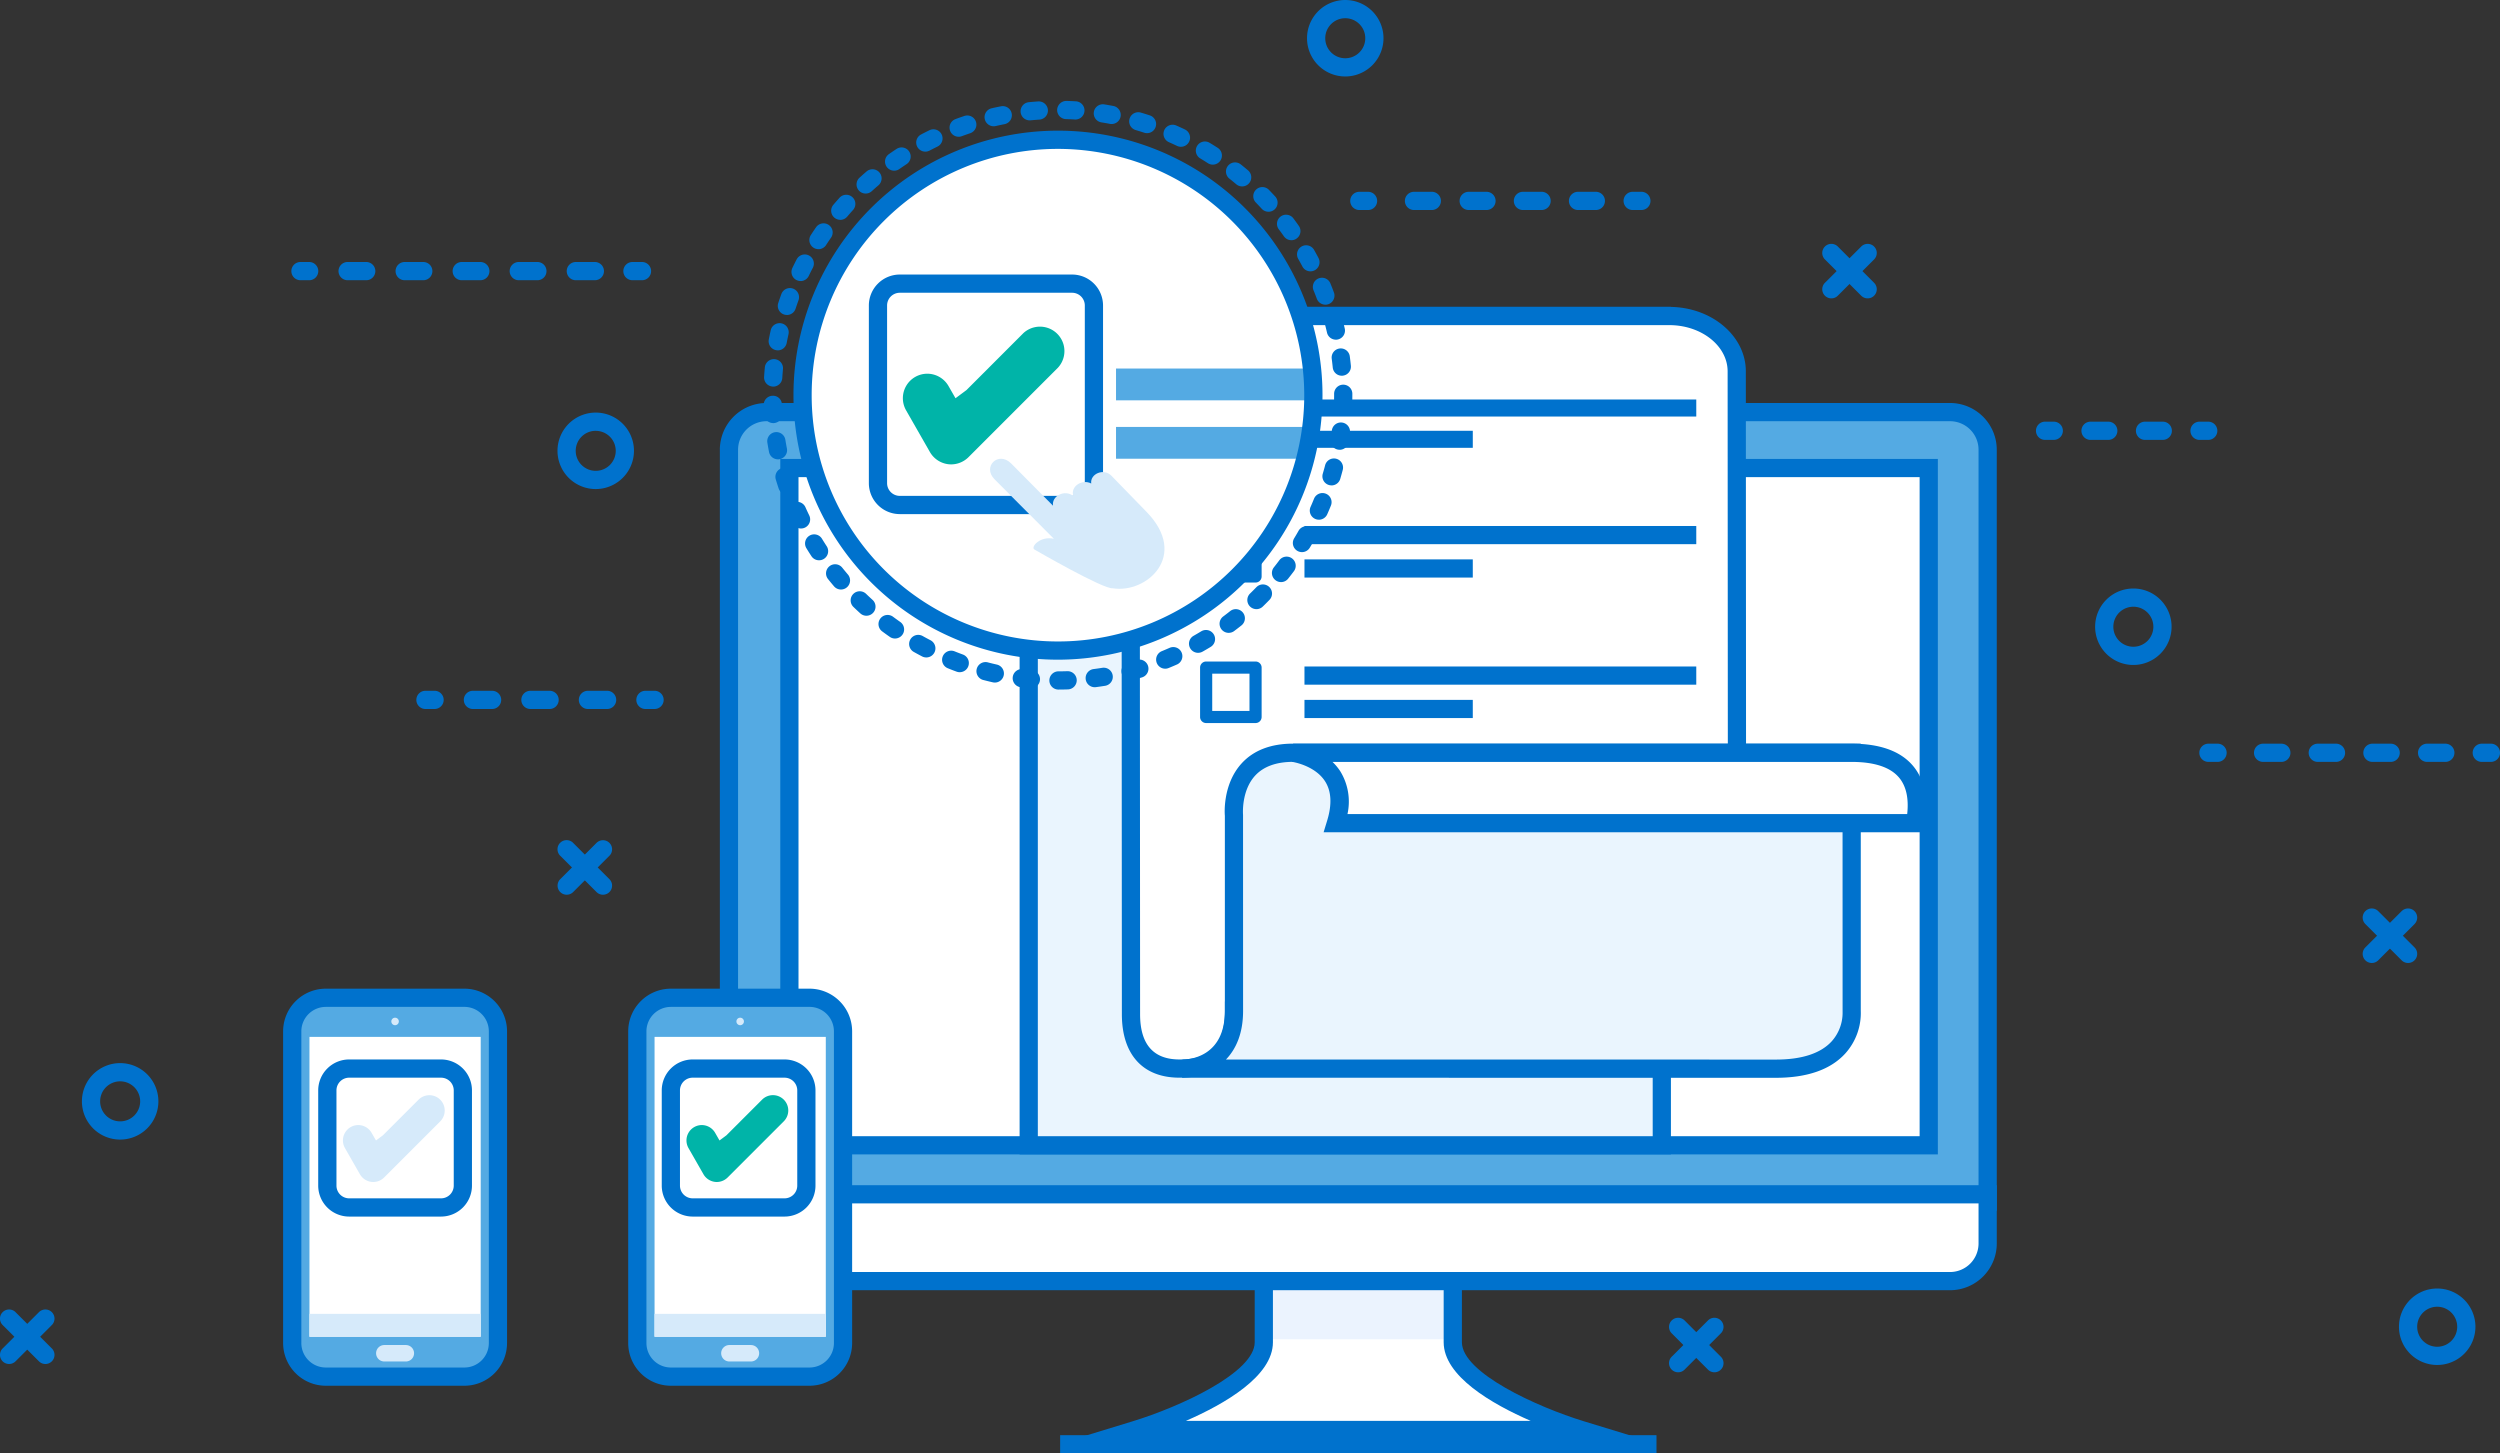
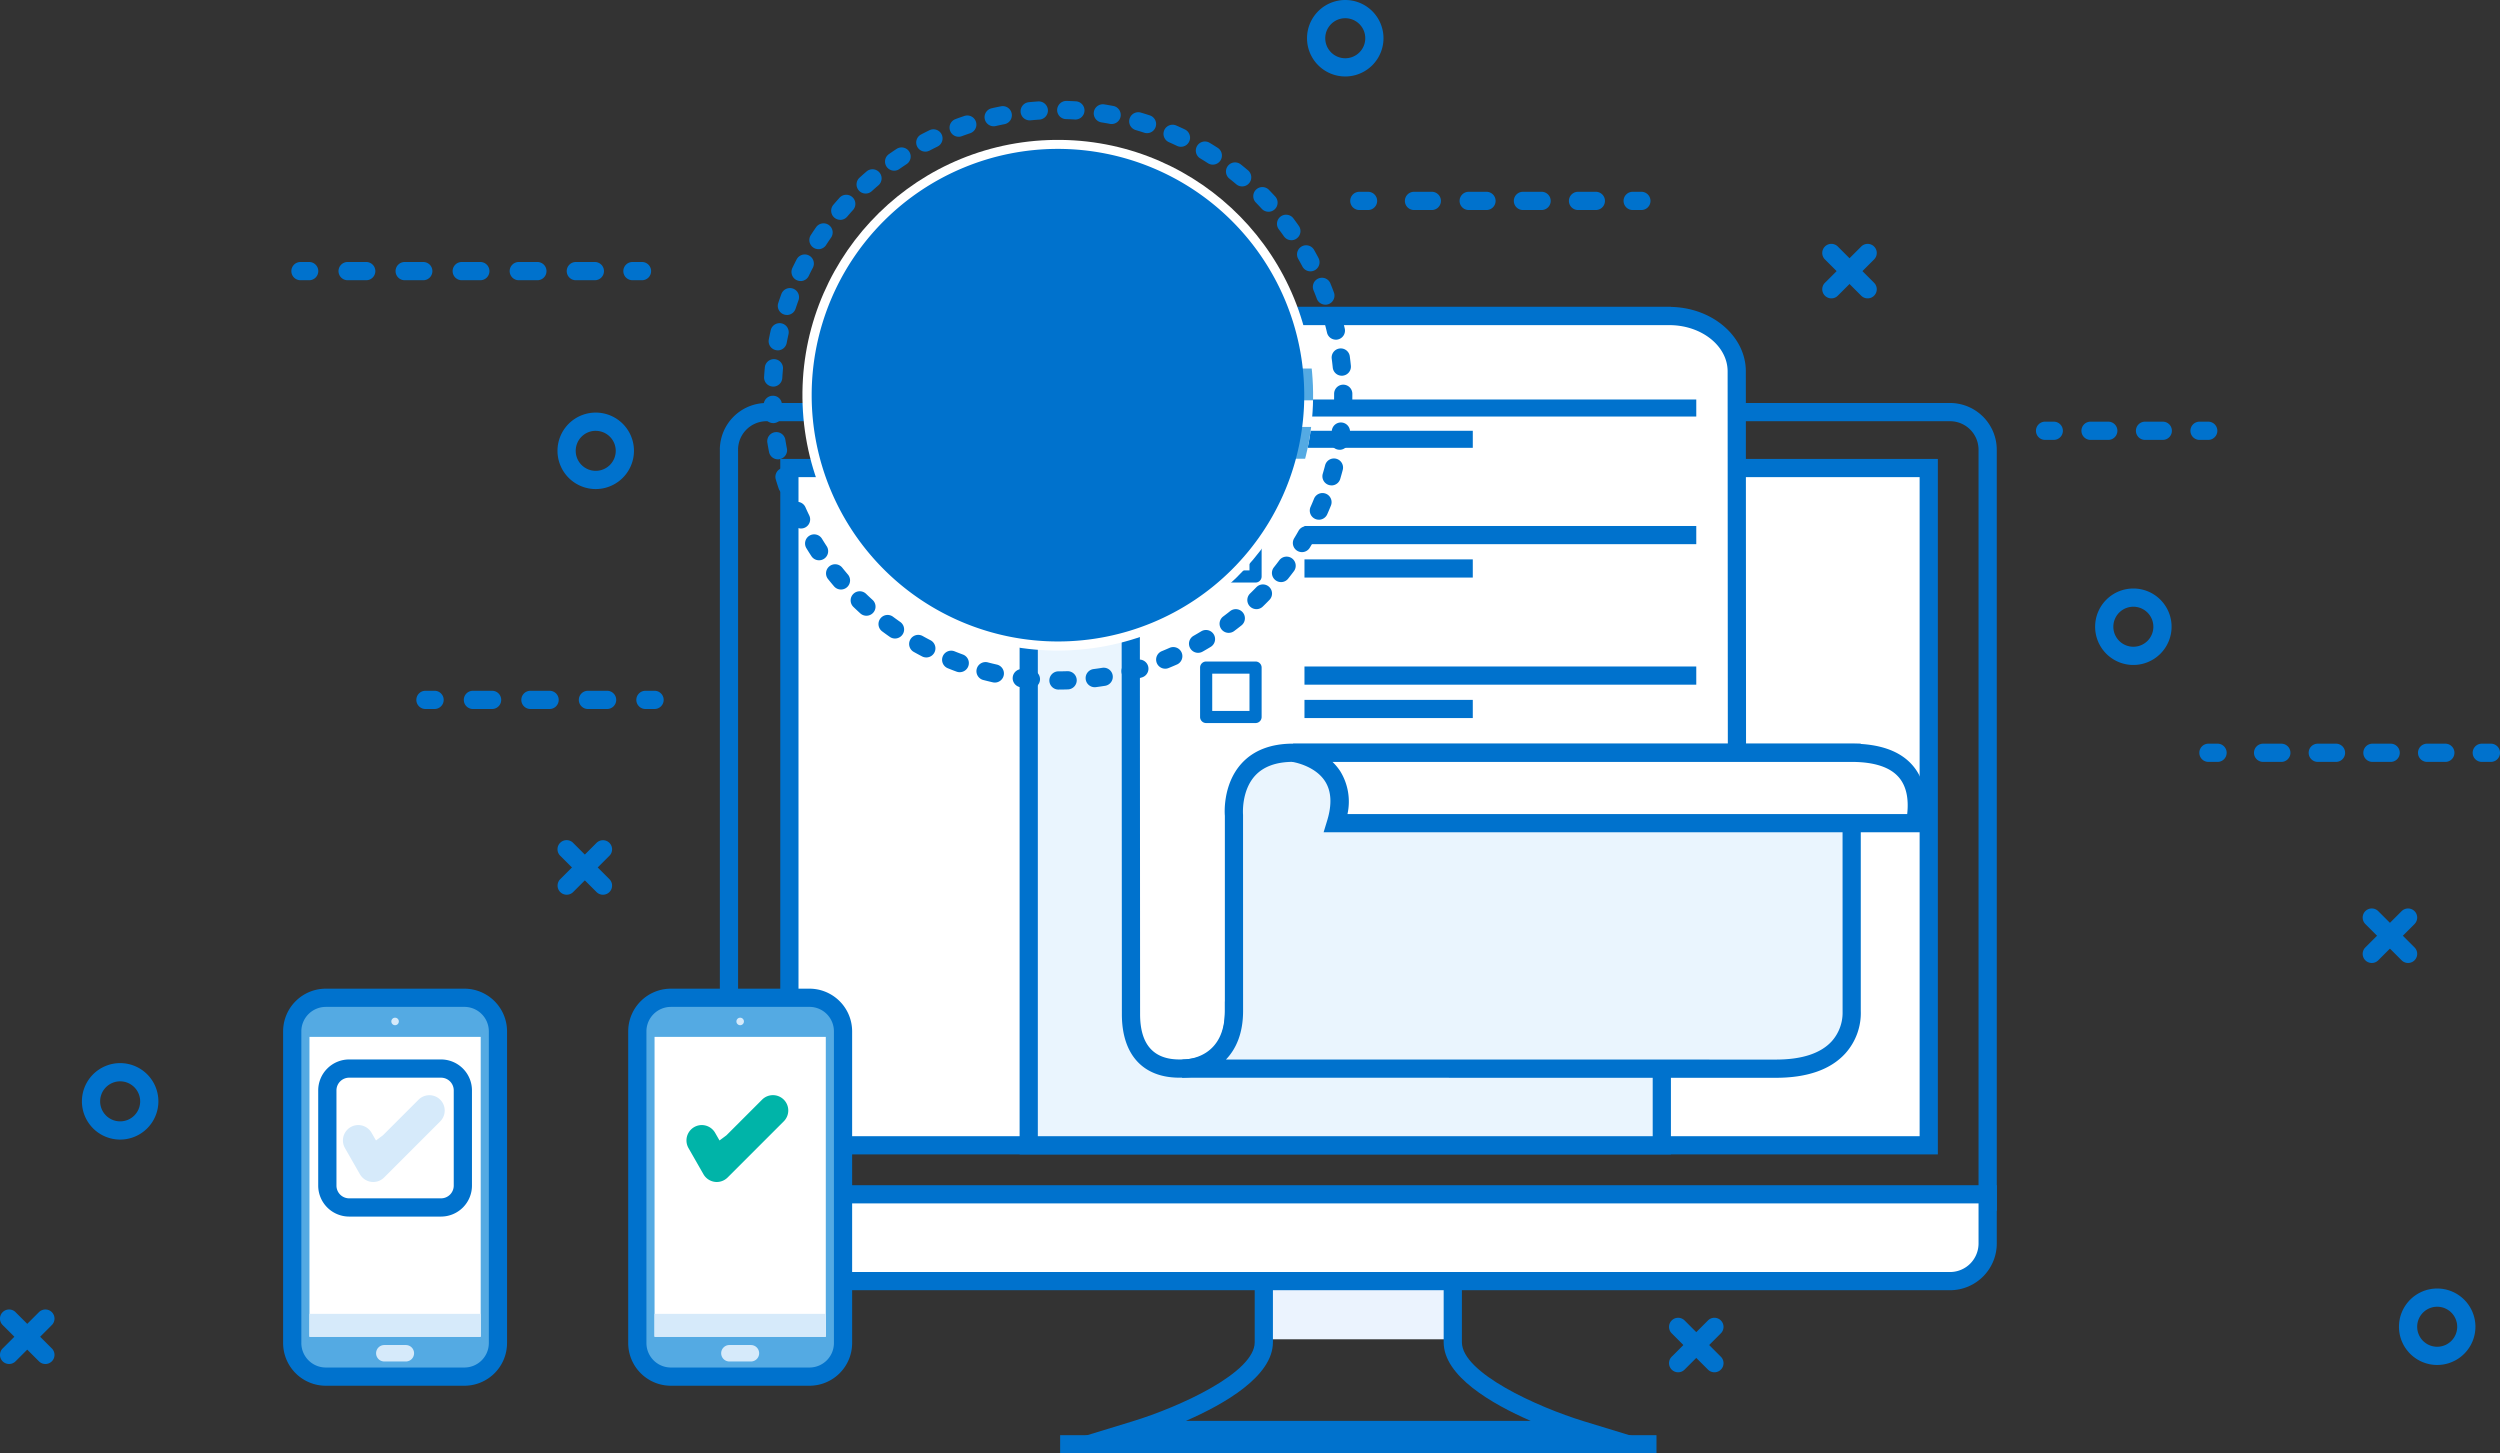
<svg xmlns="http://www.w3.org/2000/svg" width="511.038" height="297.101" viewBox="0 0 511.038 297.101">
  <rect x="0" y="0" width="511.038" height="297.101" fill="#333333" stroke="none" />
  <defs>
    <clipPath id="clip-path">
      <circle id="Ellipse_116" data-name="Ellipse 116" cx="52.209" cy="52.209" r="52.209" transform="matrix(0.999, -0.038, 0.038, 0.999, 0, 4.016)" fill="none" />
    </clipPath>
  </defs>
  <g id="Group_2505" data-name="Group 2505" transform="translate(-176.37 -599.087)">
    <g id="Group_2301" data-name="Group 2301" transform="translate(323.518 681.465)">
      <g id="Group_2259" data-name="Group 2259" transform="translate(84.928 167.723)">
        <g id="Group_2258" data-name="Group 2258">
          <g id="Group_2257" data-name="Group 2257">
            <g id="Group_2256" data-name="Group 2256">
-               <path id="Path_3179" data-name="Path 3179" d="M365.874,757.65V733.37H327.242v24.28c0,9.912-26.267,17.934-26.267,17.934H392.14S365.874,767.562,365.874,757.65Z" transform="translate(-300.975 -733.37)" fill="#fff" />
-             </g>
+               </g>
          </g>
        </g>
      </g>
      <g id="Group_2263" data-name="Group 2263" transform="translate(111.195 167.723)">
        <g id="Group_2262" data-name="Group 2262">
          <g id="Group_2261" data-name="Group 2261">
            <g id="Group_2260" data-name="Group 2260">
              <path id="Path_3180" data-name="Path 3180" d="M353.71,757.04V733.37H315.078v23.67Z" transform="translate(-315.078 -733.37)" fill="#ebf3fe" />
            </g>
          </g>
        </g>
      </g>
      <g id="Group_2267" data-name="Group 2267" transform="translate(72.47 165.861)">
        <g id="Group_2266" data-name="Group 2266">
          <g id="Group_2265" data-name="Group 2265">
            <g id="Group_2264" data-name="Group 2264">
              <path id="Path_3181" data-name="Path 3181" d="M397.91,778.308H294.286l11.914-3.643c9.646-2.95,24.948-9.944,24.948-16.153V732.37h42.357v26.142c0,6.209,15.3,13.2,24.948,16.153l11.914,3.643Zm-80.834-3.725h70.5c-7.979-3.475-17.8-9.16-17.8-16.071V736.095H334.873v22.417C334.873,765.424,325.052,771.108,317.075,774.583Z" transform="translate(-294.286 -732.37)" fill="#0072cd" />
            </g>
          </g>
        </g>
      </g>
      <g id="Group_2271" data-name="Group 2271" transform="translate(1.862 1.862)">
        <g id="Group_2270" data-name="Group 2270">
          <g id="Group_2269" data-name="Group 2269">
            <g id="Group_2268" data-name="Group 2268">
-               <path id="Path_3182" data-name="Path 3182" d="M506.071,644.317H263.977a7.693,7.693,0,0,0-7.6,7.78V805.724h257.3V652.1A7.693,7.693,0,0,0,506.071,644.317Z" transform="translate(-256.376 -644.317)" fill="#54aae3" />
-             </g>
+               </g>
          </g>
        </g>
      </g>
      <g id="Group_2275" data-name="Group 2275">
        <g id="Group_2274" data-name="Group 2274">
          <g id="Group_2273" data-name="Group 2273">
            <g id="Group_2272" data-name="Group 2272">
              <path id="Path_3183" data-name="Path 3183" d="M516.4,808.449H255.376V652.959a9.565,9.565,0,0,1,9.463-9.642H506.934a9.565,9.565,0,0,1,9.463,9.642Zm-257.3-3.725H512.672V652.959a5.836,5.836,0,0,0-5.738-5.917H264.839a5.836,5.836,0,0,0-5.738,5.917Z" transform="translate(-255.376 -643.317)" fill="#0072cd" />
            </g>
          </g>
        </g>
      </g>
      <g id="Group_2279" data-name="Group 2279" transform="translate(14.215 13.298)">
        <g id="Group_2278" data-name="Group 2278">
          <g id="Group_2277" data-name="Group 2277">
            <g id="Group_2276" data-name="Group 2276">
              <rect id="Rectangle_319" data-name="Rectangle 319" width="232.901" height="138.443" fill="#fff" />
            </g>
          </g>
        </g>
      </g>
      <g id="Group_2283" data-name="Group 2283" transform="translate(1.862 161.752)">
        <g id="Group_2282" data-name="Group 2282">
          <g id="Group_2281" data-name="Group 2281">
            <g id="Group_2280" data-name="Group 2280">
              <path id="Path_3184" data-name="Path 3184" d="M256.376,730.164v9.97a7.69,7.69,0,0,0,7.6,7.778H506.071a7.69,7.69,0,0,0,7.6-7.778v-9.97Z" transform="translate(-256.376 -730.164)" fill="#fff" />
            </g>
          </g>
        </g>
      </g>
      <g id="Group_2287" data-name="Group 2287" transform="translate(0 159.89)">
        <g id="Group_2286" data-name="Group 2286">
          <g id="Group_2285" data-name="Group 2285">
            <g id="Group_2284" data-name="Group 2284">
              <path id="Path_3185" data-name="Path 3185" d="M506.934,750.637H264.839a9.563,9.563,0,0,1-9.463-9.64V729.164H516.4V741A9.563,9.563,0,0,1,506.934,750.637ZM259.1,732.889V741a5.834,5.834,0,0,0,5.738,5.915H506.934A5.834,5.834,0,0,0,512.672,741v-8.108Z" transform="translate(-255.376 -729.164)" fill="#0072cd" />
            </g>
          </g>
        </g>
      </g>
      <g id="Group_2291" data-name="Group 2291" transform="translate(14.215 13.298)">
        <g id="Group_2290" data-name="Group 2290">
          <g id="Group_2289" data-name="Group 2289">
            <g id="Group_2288" data-name="Group 2288">
              <rect id="Rectangle_320" data-name="Rectangle 320" width="232.95" height="12.637" fill="#fff" />
            </g>
          </g>
        </g>
      </g>
      <g id="Group_2295" data-name="Group 2295" transform="translate(14.215 142.754)">
        <g id="Group_2294" data-name="Group 2294">
          <g id="Group_2293" data-name="Group 2293">
            <g id="Group_2292" data-name="Group 2292">
              <rect id="Rectangle_321" data-name="Rectangle 321" width="232.95" height="8.987" fill="#fff" />
            </g>
          </g>
        </g>
      </g>
      <g id="Group_2296" data-name="Group 2296" transform="translate(69.561 210.997)">
        <rect id="Rectangle_322" data-name="Rectangle 322" width="121.9" height="3.725" fill="#0072cd" />
      </g>
      <g id="Group_2300" data-name="Group 2300" transform="translate(12.352 11.436)">
        <g id="Group_2299" data-name="Group 2299">
          <g id="Group_2298" data-name="Group 2298">
            <g id="Group_2297" data-name="Group 2297">
              <path id="Path_3186" data-name="Path 3186" d="M498.634,791.625H262.008V649.457H498.634Zm-232.9-3.725H494.909V653.182H265.733Z" transform="translate(-262.008 -649.457)" fill="#0072cd" />
            </g>
          </g>
        </g>
      </g>
    </g>
    <g id="Group_2302" data-name="Group 2302" transform="translate(666.755 862.479)">
      <path id="Path_3187" data-name="Path 3187" d="M447.48,756.136a7.815,7.815,0,1,1,7.815-7.815A7.823,7.823,0,0,1,447.48,756.136Zm0-11.905a4.09,4.09,0,1,0,4.09,4.09A4.094,4.094,0,0,0,447.48,744.231Z" transform="translate(-439.665 -740.506)" fill="#0072cd" />
    </g>
    <g id="Group_2303" data-name="Group 2303" transform="translate(604.643 719.386)">
      <path id="Path_3188" data-name="Path 3188" d="M414.133,679.307a7.815,7.815,0,1,1,7.815-7.815A7.825,7.825,0,0,1,414.133,679.307Zm0-11.905a4.09,4.09,0,1,0,4.09,4.09A4.1,4.1,0,0,0,414.133,667.4Z" transform="translate(-406.316 -663.677)" fill="#0072cd" />
    </g>
    <g id="Group_2304" data-name="Group 2304" transform="translate(193.115 816.403)">
      <path id="Path_3189" data-name="Path 3189" d="M193.178,731.4a7.816,7.816,0,1,1,7.815-7.815A7.826,7.826,0,0,1,193.178,731.4Zm0-11.907a4.091,4.091,0,1,0,4.09,4.092A4.1,4.1,0,0,0,193.178,719.492Z" transform="translate(-185.361 -715.767)" fill="#0072cd" />
    </g>
    <g id="Group_2305" data-name="Group 2305" transform="translate(290.332 683.43)">
      <path id="Path_3190" data-name="Path 3190" d="M245.373,660a7.816,7.816,0,1,1,7.815-7.817A7.825,7.825,0,0,1,245.373,660Zm0-11.907a4.091,4.091,0,1,0,4.09,4.09A4.094,4.094,0,0,0,245.373,648.1Z" transform="translate(-237.558 -644.372)" fill="#0072cd" />
    </g>
    <g id="Group_2306" data-name="Group 2306" transform="translate(443.548 599.087)">
      <path id="Path_3191" data-name="Path 3191" d="M327.637,614.719a7.816,7.816,0,1,1,7.815-7.817A7.825,7.825,0,0,1,327.637,614.719Zm0-11.907a4.091,4.091,0,1,0,4.09,4.09A4.094,4.094,0,0,0,327.637,602.812Z" transform="translate(-319.822 -599.087)" fill="#0072cd" />
    </g>
    <g id="Group_2310" data-name="Group 2310" transform="translate(235.886 652.645)">
      <g id="Group_2307" data-name="Group 2307" transform="translate(67.949)">
        <path id="Path_3192" data-name="Path 3192" d="M248.533,631.568H246.67a1.863,1.863,0,1,1,0-3.725h1.863a1.863,1.863,0,1,1,0,3.725Z" transform="translate(-244.808 -627.843)" fill="#0072cd" />
      </g>
      <g id="Group_2308" data-name="Group 2308" transform="translate(9.637)">
        <path id="Path_3193" data-name="Path 3193" d="M265.9,631.568h-3.887a1.863,1.863,0,0,1,0-3.725H265.9a1.863,1.863,0,1,1,0,3.725Zm-11.661,0h-3.889a1.863,1.863,0,0,1,0-3.725h3.889a1.863,1.863,0,0,1,0,3.725Zm-11.663,0h-3.887a1.863,1.863,0,0,1,0-3.725h3.887a1.863,1.863,0,0,1,0,3.725Zm-11.663,0h-3.887a1.863,1.863,0,0,1,0-3.725h3.887a1.863,1.863,0,0,1,0,3.725Zm-11.661,0h-3.889a1.863,1.863,0,0,1,0-3.725h3.889a1.863,1.863,0,0,1,0,3.725Z" transform="translate(-213.499 -627.843)" fill="#0072cd" />
      </g>
      <g id="Group_2309" data-name="Group 2309">
        <path id="Path_3194" data-name="Path 3194" d="M212.05,631.568h-1.862a1.863,1.863,0,0,1,0-3.725h1.862a1.863,1.863,0,0,1,0,3.725Z" transform="translate(-208.325 -627.843)" fill="#0072cd" />
      </g>
    </g>
    <g id="Group_2314" data-name="Group 2314" transform="translate(625.946 751.106)">
      <g id="Group_2311" data-name="Group 2311" transform="translate(55.875)">
        <path id="Path_3195" data-name="Path 3195" d="M451.479,684.433h-1.862a1.862,1.862,0,1,1,0-3.725h1.862a1.862,1.862,0,1,1,0,3.725Z" transform="translate(-447.754 -680.708)" fill="#0072cd" />
      </g>
      <g id="Group_2312" data-name="Group 2312" transform="translate(11.175)">
        <path id="Path_3196" data-name="Path 3196" d="M462.866,684.433h-3.725a1.862,1.862,0,1,1,0-3.725h3.725a1.862,1.862,0,1,1,0,3.725Zm-11.175,0h-3.725a1.862,1.862,0,1,1,0-3.725h3.725a1.862,1.862,0,1,1,0,3.725Zm-11.175,0h-3.725a1.862,1.862,0,1,1,0-3.725h3.725a1.862,1.862,0,0,1,0,3.725Zm-11.175,0h-3.725a1.862,1.862,0,1,1,0-3.725h3.725a1.862,1.862,0,1,1,0,3.725Z" transform="translate(-423.754 -680.708)" fill="#0072cd" />
      </g>
      <g id="Group_2313" data-name="Group 2313">
        <path id="Path_3197" data-name="Path 3197" d="M421.479,684.433h-1.862a1.862,1.862,0,1,1,0-3.725h1.862a1.862,1.862,0,1,1,0,3.725Z" transform="translate(-417.754 -680.708)" fill="#0072cd" />
      </g>
    </g>
    <g id="Group_2318" data-name="Group 2318" transform="translate(452.339 638.293)">
      <g id="Group_2315" data-name="Group 2315" transform="translate(55.875)">
        <path id="Path_3198" data-name="Path 3198" d="M358.267,623.862H356.4a1.863,1.863,0,0,1,0-3.725h1.863a1.863,1.863,0,0,1,0,3.725Z" transform="translate(-354.542 -620.137)" fill="#0072cd" />
      </g>
      <g id="Group_2316" data-name="Group 2316" transform="translate(11.175)">
        <path id="Path_3199" data-name="Path 3199" d="M369.654,623.862h-3.725a1.863,1.863,0,0,1,0-3.725h3.725a1.863,1.863,0,0,1,0,3.725Zm-11.175,0h-3.725a1.863,1.863,0,1,1,0-3.725h3.725a1.863,1.863,0,1,1,0,3.725Zm-11.175,0h-3.725a1.863,1.863,0,0,1,0-3.725H347.3a1.863,1.863,0,0,1,0,3.725Zm-11.175,0H332.4a1.863,1.863,0,0,1,0-3.725h3.725a1.863,1.863,0,0,1,0,3.725Z" transform="translate(-330.542 -620.137)" fill="#0072cd" />
      </g>
      <g id="Group_2317" data-name="Group 2317">
        <path id="Path_3200" data-name="Path 3200" d="M328.267,623.862H326.4a1.863,1.863,0,0,1,0-3.725h1.863a1.863,1.863,0,0,1,0,3.725Z" transform="translate(-324.542 -620.137)" fill="#0072cd" />
      </g>
    </g>
    <g id="Group_2322" data-name="Group 2322" transform="translate(592.51 685.283)">
      <g id="Group_2319" data-name="Group 2319" transform="translate(31.573)">
        <path id="Path_3201" data-name="Path 3201" d="M420.479,649.092h-1.862a1.863,1.863,0,0,1,0-3.725h1.862a1.863,1.863,0,0,1,0,3.725Z" transform="translate(-416.754 -645.367)" fill="#0072cd" />
      </g>
      <g id="Group_2320" data-name="Group 2320" transform="translate(9.292)">
        <path id="Path_3202" data-name="Path 3202" d="M421.507,649.092h-3.714a1.863,1.863,0,0,1,0-3.725h3.714a1.863,1.863,0,0,1,0,3.725Zm-11.141,0h-3.712a1.863,1.863,0,0,1,0-3.725h3.712a1.863,1.863,0,0,1,0,3.725Z" transform="translate(-404.791 -645.367)" fill="#0072cd" />
      </g>
      <g id="Group_2321" data-name="Group 2321">
        <path id="Path_3203" data-name="Path 3203" d="M403.527,649.092h-1.863a1.863,1.863,0,0,1,0-3.725h1.863a1.863,1.863,0,0,1,0,3.725Z" transform="translate(-399.802 -645.367)" fill="#0072cd" />
      </g>
    </g>
    <g id="Group_2326" data-name="Group 2326" transform="translate(261.478 740.292)">
      <g id="Group_2323" data-name="Group 2323" transform="translate(44.968)">
        <path id="Path_3204" data-name="Path 3204" d="M249.935,678.627h-1.863a1.862,1.862,0,1,1,0-3.725h1.863a1.862,1.862,0,1,1,0,3.725Z" transform="translate(-246.21 -674.902)" fill="#0072cd" />
      </g>
      <g id="Group_2324" data-name="Group 2324" transform="translate(9.702)">
        <path id="Path_3205" data-name="Path 3205" d="M256.566,678.627h-3.919a1.862,1.862,0,1,1,0-3.725h3.919a1.862,1.862,0,1,1,0,3.725Zm-11.756,0h-3.917a1.862,1.862,0,1,1,0-3.725h3.917a1.862,1.862,0,1,1,0,3.725Zm-11.754,0h-3.919a1.862,1.862,0,1,1,0-3.725h3.919a1.862,1.862,0,1,1,0,3.725Z" transform="translate(-227.275 -674.902)" fill="#0072cd" />
      </g>
      <g id="Group_2325" data-name="Group 2325">
        <path id="Path_3206" data-name="Path 3206" d="M225.791,678.627h-1.863a1.862,1.862,0,1,1,0-3.725h1.863a1.862,1.862,0,1,1,0,3.725Z" transform="translate(-222.066 -674.902)" fill="#0072cd" />
      </g>
    </g>
    <g id="Group_2329" data-name="Group 2329" transform="translate(517.543 868.459)">
      <g id="Group_2327" data-name="Group 2327">
        <path id="Path_3207" data-name="Path 3207" d="M368.83,754.861a1.852,1.852,0,0,1-1.317-.546L360.1,746.9a1.862,1.862,0,0,1,2.634-2.634l7.416,7.418a1.863,1.863,0,0,1-1.317,3.179Z" transform="translate(-359.551 -743.717)" fill="#0072cd" />
      </g>
      <g id="Group_2328" data-name="Group 2328">
        <path id="Path_3208" data-name="Path 3208" d="M361.414,754.861a1.863,1.863,0,0,1-1.317-3.179l7.416-7.418a1.862,1.862,0,0,1,2.634,2.634l-7.416,7.418A1.849,1.849,0,0,1,361.414,754.861Z" transform="translate(-359.551 -743.717)" fill="#0072cd" />
      </g>
    </g>
    <g id="Group_2332" data-name="Group 2332" transform="translate(659.338 784.792)">
      <g id="Group_2330" data-name="Group 2330">
        <path id="Path_3209" data-name="Path 3209" d="M444.962,709.937a1.849,1.849,0,0,1-1.317-.546l-7.418-7.417a1.862,1.862,0,0,1,2.634-2.633l7.418,7.416a1.862,1.862,0,0,1-1.317,3.179Z" transform="translate(-435.682 -698.795)" fill="#0072cd" />
      </g>
      <g id="Group_2331" data-name="Group 2331">
        <path id="Path_3210" data-name="Path 3210" d="M437.544,709.937a1.862,1.862,0,0,1-1.317-3.179l7.418-7.416a1.862,1.862,0,0,1,2.634,2.633l-7.418,7.417A1.85,1.85,0,0,1,437.544,709.937Z" transform="translate(-435.682 -698.795)" fill="#0072cd" />
      </g>
    </g>
    <g id="Group_2335" data-name="Group 2335" transform="translate(548.868 648.936)">
      <g id="Group_2333" data-name="Group 2333">
        <path id="Path_3211" data-name="Path 3211" d="M385.649,636.994a1.858,1.858,0,0,1-1.317-.546l-7.418-7.416a1.862,1.862,0,0,1,2.634-2.634l7.418,7.416a1.862,1.862,0,0,1-1.317,3.179Z" transform="translate(-376.37 -625.852)" fill="#0072cd" />
      </g>
      <g id="Group_2334" data-name="Group 2334">
        <path id="Path_3212" data-name="Path 3212" d="M378.231,636.994a1.862,1.862,0,0,1-1.317-3.179l7.418-7.416a1.862,1.862,0,0,1,2.634,2.634l-7.418,7.416A1.857,1.857,0,0,1,378.231,636.994Z" transform="translate(-376.37 -625.852)" fill="#0072cd" />
      </g>
    </g>
    <g id="Group_2338" data-name="Group 2338" transform="translate(176.37 866.766)">
      <g id="Group_2336" data-name="Group 2336">
        <path id="Path_3213" data-name="Path 3213" d="M185.65,753.95a1.858,1.858,0,0,1-1.317-.546l-7.418-7.416a1.862,1.862,0,0,1,2.634-2.634l7.418,7.417a1.862,1.862,0,0,1-1.317,3.179Z" transform="translate(-176.371 -742.808)" fill="#0072cd" />
      </g>
      <g id="Group_2337" data-name="Group 2337">
        <path id="Path_3214" data-name="Path 3214" d="M178.232,753.95a1.862,1.862,0,0,1-1.317-3.179l7.418-7.417a1.862,1.862,0,1,1,2.634,2.634l-7.418,7.416A1.857,1.857,0,0,1,178.232,753.95Z" transform="translate(-176.371 -742.808)" fill="#0072cd" />
      </g>
    </g>
    <g id="Group_2341" data-name="Group 2341" transform="translate(290.348 770.84)">
      <g id="Group_2339" data-name="Group 2339">
        <path id="Path_3215" data-name="Path 3215" d="M246.846,702.446a1.858,1.858,0,0,1-1.317-.546l-7.418-7.417a1.863,1.863,0,1,1,2.635-2.634l7.416,7.417a1.862,1.862,0,0,1-1.317,3.179Z" transform="translate(-237.566 -691.304)" fill="#0072cd" />
      </g>
      <g id="Group_2340" data-name="Group 2340">
        <path id="Path_3216" data-name="Path 3216" d="M239.428,702.446a1.862,1.862,0,0,1-1.317-3.179l7.418-7.417a1.862,1.862,0,0,1,2.634,2.634l-7.416,7.417A1.865,1.865,0,0,1,239.428,702.446Z" transform="translate(-237.566 -691.304)" fill="#0072cd" />
      </g>
    </g>
    <g id="Group_2377" data-name="Group 2377" transform="translate(384.794 661.821)">
      <g id="Group_2342" data-name="Group 2342" transform="translate(1.863 1.861)">
        <path id="Rectangle_323" data-name="Rectangle 323" d="M6.142,0h123.27a0,0,0,0,1,0,0V169.523a0,0,0,0,1,0,0H0a0,0,0,0,1,0,0V6.142A6.142,6.142,0,0,1,6.142,0Z" fill="#eaf5fe" />
      </g>
      <g id="Group_2343" data-name="Group 2343">
        <path id="Path_3217" data-name="Path 3217" d="M421.415,806.017H288.276V646.07a13.318,13.318,0,0,1,13.3-13.3H421.415ZM292,802.292H417.69v-165.8H301.58A9.587,9.587,0,0,0,292,646.07Z" transform="translate(-288.276 -632.77)" fill="#0072cd" />
      </g>
      <g id="Group_2345" data-name="Group 2345" transform="translate(11.786 1.862)">
        <g id="Group_2344" data-name="Group 2344">
          <path id="Path_3218" data-name="Path 3218" d="M294.6,633.77c4.6,0,10.9,2.613,10.9,11.318l.074,131.412c0,6.042,2.593,11.1,9.9,11.1,4.615,0,11.162-1.319,11.162-11.78l102.836,4.1-.075-134.833c0-6.258-6.189-11.32-13.8-11.318Z" transform="translate(-294.604 -633.77)" fill="#fff" />
        </g>
      </g>
      <g id="Group_2347" data-name="Group 2347" transform="translate(11.786)">
        <g id="Group_2346" data-name="Group 2346">
          <path id="Path_3219" data-name="Path 3219" d="M315.484,790.33c-7.476,0-11.763-4.725-11.763-12.967l-.074-131.41c0-9-7.532-9.458-9.042-9.458V632.77H415.612c8.636,0,15.658,5.911,15.658,13.181l.074,136.772-102.914-4.1C327.958,784.349,325.149,790.33,315.484,790.33ZM303.939,636.495a13.137,13.137,0,0,1,3.433,9.456l.074,131.41c0,6.135,2.7,9.244,8.039,9.244,4.33,0,9.3-1.127,9.3-9.918v-1.939l102.834,4.1-.073-132.893c0-5.217-5.353-9.458-11.927-9.458Z" transform="translate(-294.604 -632.77)" fill="#0072cd" />
        </g>
      </g>
      <g id="Group_2352" data-name="Group 2352" transform="translate(36.892 14.274)">
        <g id="Group_2348" data-name="Group 2348">
          <path id="Path_3220" data-name="Path 3220" d="M313.018,655.561a2.7,2.7,0,0,1-1.969-1.326l-2.613-4.569a2.676,2.676,0,1,1,4.647-2.656l.764,1.333,1.2-.892,6.232-6.234A2.675,2.675,0,0,1,325.061,645l-9.795,9.793a2.7,2.7,0,0,1-1.894.786A2.854,2.854,0,0,1,313.018,655.561Z" transform="translate(-308.084 -640.434)" fill="#0072cd" />
        </g>
        <g id="Group_2351" data-name="Group 2351" transform="translate(21.339 4.655)">
          <g id="Group_2349" data-name="Group 2349">
            <rect id="Rectangle_324" data-name="Rectangle 324" width="80.09" height="3.483" fill="#0072cd" />
          </g>
          <g id="Group_2350" data-name="Group 2350" transform="translate(0 6.395)">
            <rect id="Rectangle_325" data-name="Rectangle 325" width="34.406" height="3.483" fill="#0072cd" />
          </g>
        </g>
      </g>
      <g id="Group_2357" data-name="Group 2357" transform="translate(33.309 91.139)">
        <g id="Group_2354" data-name="Group 2354" transform="translate(0.263)">
          <g id="Group_2353" data-name="Group 2353">
            <path id="Path_3221" data-name="Path 3221" d="M442.813,681.7v52.768s1.1,11.814-15.5,11.814L306.3,746.271c1.415-.037,10.247-.8,10.247-11.775V694.568s-1.242-12.864,12.1-12.864Z" transform="translate(-306.301 -681.704)" fill="#eaf5fe" />
          </g>
        </g>
        <g id="Group_2356" data-name="Group 2356" transform="translate(0 64.567)">
          <g id="Group_2355" data-name="Group 2355">
            <path id="Path_3222" data-name="Path 3222" d="M306.16,716.371h.263C306.257,716.377,306.16,716.371,306.16,716.371Z" transform="translate(-306.16 -716.371)" fill="#fff" />
          </g>
        </g>
      </g>
      <g id="Group_2362" data-name="Group 2362" transform="translate(33.204 89.277)">
        <g id="Group_2359" data-name="Group 2359" transform="translate(0.317)">
          <g id="Group_2358" data-name="Group 2358">
            <path id="Path_3223" data-name="Path 3223" d="M427.34,749.011,306.324,749l-.05-3.725c1.408-.037,8.435-.695,8.435-9.912V695.431c-.017-.084-.564-6.29,3.4-10.659,2.451-2.7,6-4.068,10.555-4.068H444.7v54.631a12.362,12.362,0,0,1-3.174,8.713C438.522,747.34,433.751,749.011,427.34,749.011Zm-112.405-3.738,112.405.013c5.319,0,9.165-1.261,11.432-3.747a8.776,8.776,0,0,0,2.211-6.031l-.009-51.079H328.667c-3.447,0-6.064.952-7.78,2.827-2.863,3.131-2.466,7.953-2.462,8l.009,40.1C318.434,739.985,316.963,743.159,314.935,745.273Z" transform="translate(-306.274 -680.704)" fill="#0072cd" />
          </g>
        </g>
        <g id="Group_2361" data-name="Group 2361" transform="translate(0 64.567)">
          <g id="Group_2360" data-name="Group 2360">
            <path id="Path_3224" data-name="Path 3224" d="M306.329,719.1l-.225-.006.1-3.721h.263l.061,3.723Z" transform="translate(-306.104 -715.371)" fill="#0072cd" />
          </g>
        </g>
      </g>
      <g id="Group_2364" data-name="Group 2364" transform="translate(55.907 91.147)">
        <g id="Group_2363" data-name="Group 2363">
          <path id="Path_3225" data-name="Path 3225" d="M327.043,696.1c3.883-12.743-8.75-14.388-8.75-14.388H432.462c13.067,0,14.127,8.078,12.965,14.388Z" transform="translate(-318.293 -681.708)" fill="#fff" />
        </g>
      </g>
      <g id="Group_2366" data-name="Group 2366" transform="translate(55.659 89.284)">
        <g id="Group_2365" data-name="Group 2365">
          <path id="Path_3226" data-name="Path 3226" d="M447.091,698.821H324.643l.732-2.406c1.006-3.3.861-5.992-.432-8.01-2.12-3.312-6.737-3.982-6.783-3.988l.248-3.708H432.577c5.822,0,10.054,1.537,12.579,4.571,2.408,2.892,3.153,6.936,2.216,12.017ZM329.521,695.1H443.936c.352-3.2-.2-5.7-1.643-7.435-1.784-2.142-5.053-3.228-9.717-3.228H326.461a10.738,10.738,0,0,1,1.6,1.933A11.842,11.842,0,0,1,329.521,695.1Z" transform="translate(-318.16 -680.708)" fill="#0072cd" />
        </g>
      </g>
      <g id="Group_2371" data-name="Group 2371" transform="translate(36.892 43.769)">
        <g id="Group_2368" data-name="Group 2368">
          <g id="Group_2367" data-name="Group 2367">
            <path id="Path_3227" data-name="Path 3227" d="M319.423,668.847h-10.1a1.238,1.238,0,0,1-1.24-1.241v-10.1a1.238,1.238,0,0,1,1.24-1.24h10.1a1.239,1.239,0,0,1,1.24,1.24v10.1A1.239,1.239,0,0,1,319.423,668.847Zm-8.858-2.481h7.616v-7.616h-7.616Z" transform="translate(-308.084 -656.27)" fill="#0072cd" />
          </g>
        </g>
        <g id="Group_2369" data-name="Group 2369" transform="translate(21.338 1.018)">
          <rect id="Rectangle_326" data-name="Rectangle 326" width="80.09" height="3.716" fill="#0072cd" />
        </g>
        <g id="Group_2370" data-name="Group 2370" transform="translate(21.338 7.844)">
          <rect id="Rectangle_327" data-name="Rectangle 327" width="34.406" height="3.716" fill="#0072cd" />
        </g>
      </g>
      <g id="Group_2376" data-name="Group 2376" transform="translate(36.892 72.488)">
        <g id="Group_2373" data-name="Group 2373">
          <g id="Group_2372" data-name="Group 2372">
            <path id="Path_3228" data-name="Path 3228" d="M319.423,684.271h-10.1a1.24,1.24,0,0,1-1.24-1.24v-10.1a1.239,1.239,0,0,1,1.24-1.24h10.1a1.24,1.24,0,0,1,1.24,1.24v10.1A1.241,1.241,0,0,1,319.423,684.271Zm-8.858-2.483h7.616v-7.618h-7.616Z" transform="translate(-308.084 -671.69)" fill="#0072cd" />
          </g>
        </g>
        <g id="Group_2374" data-name="Group 2374" transform="translate(21.338 1.019)">
          <rect id="Rectangle_328" data-name="Rectangle 328" width="80.09" height="3.718" fill="#0072cd" />
        </g>
        <g id="Group_2375" data-name="Group 2375" transform="translate(21.338 7.845)">
          <rect id="Rectangle_329" data-name="Rectangle 329" width="34.406" height="3.716" fill="#0072cd" />
        </g>
      </g>
    </g>
    <g id="Group_2399" data-name="Group 2399" transform="translate(332.486 619.712)">
      <g id="Group_2380" data-name="Group 2380" transform="translate(5.967 5.976)">
        <g id="Group_2379" data-name="Group 2379" transform="translate(0 0)">
          <g id="Group_2378" data-name="Group 2378" transform="translate(0)">
            <circle id="Ellipse_115" data-name="Ellipse 115" cx="52.209" cy="52.209" r="52.209" transform="matrix(0.999, -0.038, 0.038, 0.999, 0, 4.016)" fill="#fff" />
          </g>
        </g>
      </g>
      <g id="Group_2386" data-name="Group 2386" transform="translate(5.967 5.976)">
        <g id="Group_2385" data-name="Group 2385" transform="translate(0 0)" clip-path="url(#clip-path)">
          <g id="Group_2381" data-name="Group 2381" transform="translate(22.471 40.031)">
            <path id="Path_3229" data-name="Path 3229" d="M284.677,663.115A5.042,5.042,0,0,1,281,660.64l-4.878-8.534a5.006,5.006,0,0,1,4.332-7.483,5.014,5.014,0,0,1,4.345,2.526l1.427,2.488,2.242-1.667L300.1,636.329a5,5,0,0,1,7.063,7.068L288.873,661.69a5.046,5.046,0,0,1-3.535,1.469A4.964,4.964,0,0,1,284.677,663.115Z" transform="translate(-275.46 -634.863)" fill="#00b4a8" />
          </g>
          <g id="Group_2384" data-name="Group 2384" transform="translate(66.048 48.729)">
            <g id="Group_2382" data-name="Group 2382">
              <rect id="Rectangle_330" data-name="Rectangle 330" width="149.572" height="6.502" fill="#54aae3" />
            </g>
            <g id="Group_2383" data-name="Group 2383" transform="translate(0 11.943)">
              <rect id="Rectangle_331" data-name="Rectangle 331" width="64.255" height="6.502" fill="#54aae3" />
            </g>
          </g>
        </g>
      </g>
      <g id="Group_2389" data-name="Group 2389">
        <g id="Group_2388" data-name="Group 2388">
          <g id="Group_2387" data-name="Group 2387">
            <path id="Path_3230" data-name="Path 3230" d="M320.4,730.495a1.863,1.863,0,0,1,0-3.725c.605,0,1.209-.011,1.809-.03a1.862,1.862,0,1,1,.119,3.721C321.688,730.484,321.044,730.495,320.4,730.495Zm-5.595-.259c-.058,0-.116,0-.175-.007q-.964-.092-1.918-.212a1.863,1.863,0,0,1,.469-3.7c.6.076,1.194.143,1.8.2a1.863,1.863,0,0,1-.173,3.718Zm13.045-.222a1.863,1.863,0,0,1-.237-3.71q.9-.115,1.794-.259a1.862,1.862,0,0,1,.589,3.677c-.631.1-1.267.194-1.905.278A2.1,2.1,0,0,1,327.85,730.014Zm-20.42-.954a1.969,1.969,0,0,1-.413-.045c-.628-.145-1.253-.3-1.872-.458a1.862,1.862,0,1,1,.939-3.6c.581.151,1.168.294,1.758.427a1.863,1.863,0,0,1-.412,3.68Zm27.753-.473a1.863,1.863,0,0,1-.477-3.664c.587-.154,1.17-.319,1.747-.488a1.863,1.863,0,0,1,1.06,3.572q-.919.271-1.851.518A1.937,1.937,0,0,1,335.182,728.588Zm-34.918-1.641a1.866,1.866,0,0,1-.639-.112c-.607-.222-1.212-.454-1.81-.7a1.863,1.863,0,1,1,1.4-3.453c.559.227,1.121.441,1.687.65a1.862,1.862,0,0,1-.639,3.611Zm42-.717a1.861,1.861,0,0,1-.7-3.585q.838-.344,1.661-.708a1.862,1.862,0,0,1,1.511,3.4q-.877.388-1.768.75A1.835,1.835,0,0,1,342.269,726.23Zm-48.844-2.3a1.859,1.859,0,0,1-.86-.211q-.855-.447-1.695-.918a1.862,1.862,0,1,1,1.823-3.248q.791.444,1.6.862a1.863,1.863,0,0,1-.864,3.515Zm55.566-.946a1.862,1.862,0,0,1-.922-3.481q.788-.45,1.563-.918a1.863,1.863,0,0,1,1.931,3.187c-.546.331-1.1.656-1.654.968A1.85,1.85,0,0,1,348.991,722.982Zm-61.958-2.924a1.843,1.843,0,0,1-1.062-.335q-.793-.551-1.568-1.129a1.862,1.862,0,1,1,2.229-2.984c.482.361.972.711,1.466,1.058a1.862,1.862,0,0,1-1.065,3.39Zm68.208-1.157a1.862,1.862,0,0,1-1.116-3.354q.724-.539,1.427-1.1a1.863,1.863,0,0,1,2.33,2.907q-.754.6-1.529,1.181A1.851,1.851,0,0,1,355.241,718.9Zm-74.053-3.5a1.846,1.846,0,0,1-1.248-.482q-.715-.648-1.41-1.319a1.862,1.862,0,1,1,2.591-2.676c.432.417.872.831,1.319,1.235a1.862,1.862,0,0,1-1.252,3.242Zm79.733-1.349a1.86,1.86,0,0,1-1.3-3.2q.651-.634,1.279-1.283a1.862,1.862,0,0,1,2.677,2.591q-.671.693-1.362,1.362A1.848,1.848,0,0,1,360.922,714.055Zm-84.935-4.01a1.857,1.857,0,0,1-1.416-.652q-.626-.732-1.229-1.486a1.862,1.862,0,0,1,2.907-2.328q.565.707,1.151,1.393a1.861,1.861,0,0,1-1.414,3.073Zm89.955-1.518a1.863,1.863,0,0,1-1.453-3.025q.562-.707,1.1-1.432a1.862,1.862,0,0,1,2.986,2.226c-.386.518-.779,1.026-1.181,1.531A1.858,1.858,0,0,1,365.941,708.527Zm-94.434-4.457a1.86,1.86,0,0,1-1.561-.844q-.525-.8-1.026-1.624a1.862,1.862,0,1,1,3.177-1.943c.317.514.637,1.024.967,1.529a1.861,1.861,0,0,1-1.557,2.881Zm98.712-1.669a1.864,1.864,0,0,1-1.591-2.829c.313-.514.618-1.037.914-1.564a1.864,1.864,0,0,1,3.246,1.831q-.475.838-.974,1.665A1.864,1.864,0,0,1,370.219,702.4Zm-102.393-4.828a1.865,1.865,0,0,1-1.678-1.052c-.279-.574-.548-1.157-.81-1.74a1.863,1.863,0,1,1,3.4-1.522q.369.827.764,1.639a1.864,1.864,0,0,1-1.676,2.674Zm105.853-1.8a1.839,1.839,0,0,1-.754-.16,1.862,1.862,0,0,1-.946-2.458q.366-.825.706-1.667a1.862,1.862,0,1,1,3.453,1.4q-.363.9-.754,1.782A1.867,1.867,0,0,1,373.68,695.776Zm-108.669-5.115a1.86,1.86,0,0,1-1.766-1.272q-.307-.914-.583-1.842a1.862,1.862,0,0,1,3.57-1.062c.171.577.354,1.153.544,1.721a1.864,1.864,0,0,1-1.766,2.455Zm111.251-1.9a1.81,1.81,0,0,1-.529-.076,1.861,1.861,0,0,1-1.257-2.313q.257-.866.484-1.741a1.863,1.863,0,0,1,3.606.937q-.246.936-.518,1.859A1.863,1.863,0,0,1,376.261,688.764Zm-113.156-5.323a1.865,1.865,0,0,1-1.827-1.507q-.182-.941-.339-1.9a1.862,1.862,0,1,1,3.677-.6c.1.6.2,1.19.319,1.781a1.861,1.861,0,0,1-1.47,2.185A1.836,1.836,0,0,1,263.105,683.441Zm114.812-1.959a1.781,1.781,0,0,1-.3-.024,1.861,1.861,0,0,1-1.544-2.132q.143-.888.257-1.792a1.864,1.864,0,0,1,3.7.473q-.123.958-.276,1.907A1.862,1.862,0,0,1,377.917,681.481Zm-115.773-5.448a1.862,1.862,0,0,1-1.857-1.741q-.062-.961-.1-1.924a1.863,1.863,0,0,1,1.8-1.924,1.806,1.806,0,0,1,1.924,1.8q.031.905.089,1.809a1.862,1.862,0,0,1-1.74,1.978C262.225,676.032,262.184,676.034,262.144,676.034Zm116.48-1.987h-.058a1.864,1.864,0,0,1-1.8-1.92q.028-.9.028-1.81v-.235a1.863,1.863,0,1,1,3.725,0v.212c0,.669-.009,1.308-.03,1.948A1.863,1.863,0,0,1,378.625,674.046Zm-116.493-5.479c-.037,0-.076,0-.115-.006a1.862,1.862,0,0,1-1.745-1.972q.059-.964.149-1.918a1.862,1.862,0,1,1,3.708.341c-.056.6-.1,1.2-.138,1.806A1.865,1.865,0,0,1,262.131,668.567Zm116.233-2.22a1.862,1.862,0,0,1-1.851-1.676q-.092-.9-.209-1.8a1.862,1.862,0,0,1,3.693-.484c.084.635.158,1.274.222,1.913a1.861,1.861,0,0,1-1.669,2.037C378.487,666.343,378.424,666.347,378.364,666.347Zm-115.3-5.191a1.923,1.923,0,0,1-.352-.033,1.861,1.861,0,0,1-1.479-2.177q.182-.95.391-1.887a1.862,1.862,0,0,1,3.636.81c-.132.59-.255,1.181-.369,1.775A1.862,1.862,0,0,1,263.063,661.156Zm114.087-2.177a1.862,1.862,0,0,1-1.812-1.441c-.136-.592-.281-1.175-.436-1.758a1.862,1.862,0,0,1,3.6-.954q.246.93.464,1.87a1.863,1.863,0,0,1-1.393,2.237A1.93,1.93,0,0,1,377.15,658.979Zm-112.215-5.053a1.82,1.82,0,0,1-.583-.093,1.862,1.862,0,0,1-1.186-2.351c.2-.614.414-1.227.635-1.831a1.862,1.862,0,0,1,3.5,1.285c-.207.562-.4,1.134-.592,1.71A1.866,1.866,0,0,1,264.934,653.926Zm110.07-2.1a1.86,1.86,0,0,1-1.745-1.211c-.212-.568-.43-1.13-.659-1.686a1.863,1.863,0,1,1,3.447-1.412q.363.888.7,1.8a1.867,1.867,0,0,1-1.1,2.4A1.889,1.889,0,0,1,375,651.827Zm-107.28-4.835a1.883,1.883,0,0,1-.8-.183,1.862,1.862,0,0,1-.874-2.484q.416-.874.862-1.73a1.863,1.863,0,1,1,3.306,1.717q-.419.8-.81,1.62A1.86,1.86,0,0,1,267.724,646.992Zm104.227-1.982a1.861,1.861,0,0,1-1.648-.995q-.422-.8-.868-1.583a1.863,1.863,0,0,1,3.239-1.84c.317.557.626,1.121.924,1.687a1.862,1.862,0,0,1-1.646,2.73Zm-100.571-4.533a1.864,1.864,0,0,1-1.561-2.876c.35-.54.71-1.078,1.078-1.607a1.863,1.863,0,1,1,3.056,2.133q-.517.737-1.008,1.5A1.867,1.867,0,0,1,271.381,640.477Zm96.675-1.833a1.855,1.855,0,0,1-1.525-.791c-.346-.492-.7-.98-1.064-1.46a1.863,1.863,0,0,1,2.976-2.241c.386.512.764,1.034,1.132,1.559a1.858,1.858,0,0,1-.451,2.592A1.83,1.83,0,0,1,368.055,638.644Zm-92.214-4.163a1.863,1.863,0,0,1-1.417-3.069q.623-.732,1.27-1.449a1.862,1.862,0,0,1,2.76,2.5q-.606.67-1.192,1.362A1.858,1.858,0,0,1,275.841,634.481Zm87.532-1.656A1.853,1.853,0,0,1,362,632.22q-.612-.668-1.242-1.315a1.863,1.863,0,0,1,2.667-2.6q.67.69,1.324,1.4a1.864,1.864,0,0,1-1.375,3.12ZM281.028,629.1a1.863,1.863,0,0,1-1.257-3.237q.713-.651,1.445-1.28a1.863,1.863,0,0,1,2.419,2.835q-.684.584-1.352,1.194A1.858,1.858,0,0,1,281.028,629.1Zm76.96-1.456a1.852,1.852,0,0,1-1.2-.44q-.69-.584-1.4-1.149a1.862,1.862,0,1,1,2.315-2.917q.754.6,1.49,1.22a1.863,1.863,0,0,1-1.2,3.286Zm-71.134-3.218a1.861,1.861,0,0,1-1.071-3.386q.785-.55,1.591-1.08a1.863,1.863,0,0,1,2.045,3.114c-.507.33-1,.669-1.5,1.015A1.848,1.848,0,0,1,286.854,624.428Zm65.137-1.235a1.857,1.857,0,0,1-1.01-.3q-.76-.491-1.536-.961a1.861,1.861,0,1,1,1.92-3.188c.553.33,1.1.672,1.639,1.021a1.863,1.863,0,0,1-1.013,3.427Zm-58.765-2.658a1.862,1.862,0,0,1-.87-3.509q.849-.447,1.714-.868a1.862,1.862,0,1,1,1.633,3.347q-.813.4-1.611.816A1.863,1.863,0,0,1,293.226,620.535Zm52.247-.993a1.872,1.872,0,0,1-.8-.181q-.816-.391-1.647-.756a1.863,1.863,0,0,1,1.5-3.412c.59.261,1.177.527,1.758.806a1.862,1.862,0,0,1-.8,3.542Zm-45.432-2.049a1.863,1.863,0,0,1-.65-3.61c.6-.223,1.209-.436,1.818-.642a1.863,1.863,0,1,1,1.185,3.533c-.572.19-1.142.393-1.7.6A1.849,1.849,0,0,1,300.041,617.494Zm38.5-.734a1.829,1.829,0,0,1-.583-.095q-.855-.28-1.721-.535a1.862,1.862,0,1,1,1.041-3.576q.93.271,1.846.576a1.862,1.862,0,0,1-.583,3.63Zm-31.344-1.41a1.862,1.862,0,0,1-.417-3.677c.628-.143,1.259-.281,1.892-.4a1.862,1.862,0,1,1,.706,3.656c-.589.114-1.177.24-1.76.376A1.917,1.917,0,0,1,307.193,615.35Zm24.116-.458a2.082,2.082,0,0,1-.352-.032c-.589-.114-1.183-.218-1.779-.311a1.863,1.863,0,0,1,.576-3.68q.955.151,1.9.331a1.862,1.862,0,0,1-.346,3.691Zm-16.746-.747a1.862,1.862,0,0,1-.179-3.716c.635-.063,1.276-.115,1.918-.158A1.883,1.883,0,0,1,318.284,612a1.861,1.861,0,0,1-1.732,1.985c-.605.039-1.209.089-1.807.147C314.684,614.141,314.622,614.145,314.563,614.145Zm9.335-.177c-.037,0-.074,0-.112,0-.6-.034-1.205-.062-1.812-.078a1.864,1.864,0,0,1-1.807-1.917,1.9,1.9,0,0,1,1.916-1.808q.964.031,1.92.086a1.862,1.862,0,0,1-.106,3.721Z" transform="translate(-260.191 -610.161)" fill="#0072cd" />
          </g>
        </g>
      </g>
      <g id="Group_2392" data-name="Group 2392" transform="translate(21.492 35.495)">
        <g id="Group_2391" data-name="Group 2391">
          <g id="Group_2390" data-name="Group 2390">
            <path id="Path_3231" data-name="Path 3231" d="M313.274,678.19H278.058a6.333,6.333,0,0,1-6.327-6.327V635.544a6.332,6.332,0,0,1,6.327-6.325h35.216a6.333,6.333,0,0,1,6.327,6.325v36.319A6.334,6.334,0,0,1,313.274,678.19Zm-35.216-45.246a2.6,2.6,0,0,0-2.6,2.6v36.319a2.6,2.6,0,0,0,2.6,2.6h35.216a2.6,2.6,0,0,0,2.6-2.6V635.544a2.6,2.6,0,0,0-2.6-2.6Z" transform="translate(-271.731 -629.219)" fill="#0072cd" />
          </g>
        </g>
      </g>
      <g id="Group_2395" data-name="Group 2395" transform="translate(46.265 73.15)">
        <g id="Group_2394" data-name="Group 2394">
          <g id="Group_2393" data-name="Group 2393">
            <path id="Path_3232" data-name="Path 3232" d="M305.715,654.5c-1.79-.965-4.295.527-3.665,2.554-1.7-1.4-4.477-.039-4.142,1.985l-8.556-8.634c-2.626-2.626-5.964.659-3.4,3.228l12.129,12.164c-2.822-.628-4.764,1.66-4.006,2.177,0,0,14.162,8.206,16.06,7.943,6.854,1.106,15.636-6.621,6.891-15.619l-7.189-7.394C308.269,651.289,305.443,652.535,305.715,654.5Z" transform="translate(-285.032 -649.436)" fill="#d6eafa" fill-rule="evenodd" />
          </g>
        </g>
      </g>
      <g id="Group_2398" data-name="Group 2398" transform="translate(6.075 6.085)">
        <g id="Group_2397" data-name="Group 2397">
          <g id="Group_2396" data-name="Group 2396">
-             <path id="Path_3233" data-name="Path 3233" d="M317.523,721.568A54.07,54.07,0,1,1,371.6,667.5,54.131,54.131,0,0,1,317.523,721.568Zm0-104.415A50.345,50.345,0,1,0,367.87,667.5,50.4,50.4,0,0,0,317.523,617.153Z" transform="translate(-263.453 -613.428)" fill="#0072cd" />
+             <path id="Path_3233" data-name="Path 3233" d="M317.523,721.568Zm0-104.415A50.345,50.345,0,1,0,367.87,667.5,50.4,50.4,0,0,0,317.523,617.153Z" transform="translate(-263.453 -613.428)" fill="#0072cd" />
          </g>
        </g>
      </g>
    </g>
    <g id="Group_2457" data-name="Group 2457" transform="translate(234.243 801.186)">
      <g id="Group_2421" data-name="Group 2421" transform="translate(0)">
        <g id="Group_2403" data-name="Group 2403" transform="translate(1.863 1.862)">
          <g id="Group_2402" data-name="Group 2402">
            <g id="Group_2401" data-name="Group 2401">
              <g id="Group_2400" data-name="Group 2400">
                <rect id="Rectangle_332" data-name="Rectangle 332" width="42.048" height="77.443" rx="3.684" fill="#54aae3" />
              </g>
            </g>
          </g>
        </g>
        <g id="Group_2407" data-name="Group 2407">
          <g id="Group_2406" data-name="Group 2406">
            <g id="Group_2405" data-name="Group 2405">
              <g id="Group_2404" data-name="Group 2404">
                <path id="Path_3234" data-name="Path 3234" d="M244.494,788.765H216.169a8.735,8.735,0,0,1-8.726-8.724V716.319a8.733,8.733,0,0,1,8.726-8.722h28.325a8.732,8.732,0,0,1,8.724,8.722V780.04A8.733,8.733,0,0,1,244.494,788.765Zm-28.325-77.442a5.006,5.006,0,0,0-5,5V780.04a5.006,5.006,0,0,0,5,5h28.325a5,5,0,0,0,5-5V716.319a5,5,0,0,0-5-5Z" transform="translate(-207.443 -707.597)" fill="#0072cd" />
              </g>
            </g>
          </g>
        </g>
        <g id="Group_2411" data-name="Group 2411" transform="translate(5.386 9.856)">
          <g id="Group_2410" data-name="Group 2410">
            <g id="Group_2409" data-name="Group 2409">
              <g id="Group_2408" data-name="Group 2408">
                <rect id="Rectangle_333" data-name="Rectangle 333" width="35.004" height="61.295" fill="#fff" />
              </g>
            </g>
          </g>
        </g>
        <g id="Group_2415" data-name="Group 2415" transform="translate(5.386 66.473)">
          <g id="Group_2414" data-name="Group 2414">
            <g id="Group_2413" data-name="Group 2413">
              <g id="Group_2412" data-name="Group 2412">
                <rect id="Rectangle_334" data-name="Rectangle 334" width="35.004" height="4.678" fill="#d6eafa" />
              </g>
            </g>
          </g>
        </g>
        <g id="Group_2419" data-name="Group 2419" transform="translate(22.121 5.934)">
          <g id="Group_2418" data-name="Group 2418">
            <g id="Group_2417" data-name="Group 2417">
              <g id="Group_2416" data-name="Group 2416">
                <path id="Path_3235" data-name="Path 3235" d="M220.087,710.783a.767.767,0,1,1-.767.767A.767.767,0,0,1,220.087,710.783Z" transform="translate(-219.32 -710.783)" fill="#d6eafa" fill-rule="evenodd" />
              </g>
            </g>
          </g>
        </g>
        <g id="Group_2420" data-name="Group 2420" transform="translate(19.009 72.846)">
          <path id="Path_3236" data-name="Path 3236" d="M223.726,750.073h-4.4a1.682,1.682,0,0,1-1.68-1.684h0a1.68,1.68,0,0,1,1.68-1.68h4.4a1.681,1.681,0,0,1,1.682,1.68h0A1.683,1.683,0,0,1,223.726,750.073Z" transform="translate(-217.649 -746.709)" fill="#d6eafa" fill-rule="evenodd" />
        </g>
      </g>
      <g id="Group_2443" data-name="Group 2443" transform="translate(70.542)">
        <g id="Group_2425" data-name="Group 2425" transform="translate(1.863 1.862)">
          <g id="Group_2424" data-name="Group 2424">
            <g id="Group_2423" data-name="Group 2423">
              <g id="Group_2422" data-name="Group 2422">
                <rect id="Rectangle_335" data-name="Rectangle 335" width="42.048" height="77.443" rx="3.684" fill="#54aae3" />
              </g>
            </g>
          </g>
        </g>
        <g id="Group_2429" data-name="Group 2429">
          <g id="Group_2428" data-name="Group 2428">
            <g id="Group_2427" data-name="Group 2427">
              <g id="Group_2426" data-name="Group 2426">
                <path id="Path_3237" data-name="Path 3237" d="M282.369,788.765H254.044a8.735,8.735,0,0,1-8.726-8.724V716.319a8.733,8.733,0,0,1,8.726-8.722h28.325a8.732,8.732,0,0,1,8.724,8.722V780.04A8.733,8.733,0,0,1,282.369,788.765Zm-28.325-77.442a5.006,5.006,0,0,0-5,5V780.04a5.006,5.006,0,0,0,5,5h28.325a5,5,0,0,0,5-5V716.319a5,5,0,0,0-5-5Z" transform="translate(-245.318 -707.597)" fill="#0072cd" />
              </g>
            </g>
          </g>
        </g>
        <g id="Group_2433" data-name="Group 2433" transform="translate(5.386 9.856)">
          <g id="Group_2432" data-name="Group 2432">
            <g id="Group_2431" data-name="Group 2431">
              <g id="Group_2430" data-name="Group 2430">
                <rect id="Rectangle_336" data-name="Rectangle 336" width="35.004" height="61.295" fill="#fff" />
              </g>
            </g>
          </g>
        </g>
        <g id="Group_2437" data-name="Group 2437" transform="translate(5.386 66.473)">
          <g id="Group_2436" data-name="Group 2436">
            <g id="Group_2435" data-name="Group 2435">
              <g id="Group_2434" data-name="Group 2434">
                <rect id="Rectangle_337" data-name="Rectangle 337" width="35.004" height="4.678" fill="#d6eafa" />
              </g>
            </g>
          </g>
        </g>
        <g id="Group_2441" data-name="Group 2441" transform="translate(22.121 5.934)">
          <g id="Group_2440" data-name="Group 2440">
            <g id="Group_2439" data-name="Group 2439">
              <g id="Group_2438" data-name="Group 2438">
                <path id="Path_3238" data-name="Path 3238" d="M257.962,710.783a.767.767,0,1,1-.767.767A.767.767,0,0,1,257.962,710.783Z" transform="translate(-257.195 -710.783)" fill="#d6eafa" fill-rule="evenodd" />
              </g>
            </g>
          </g>
        </g>
        <g id="Group_2442" data-name="Group 2442" transform="translate(19.009 72.846)">
          <path id="Path_3239" data-name="Path 3239" d="M261.6,750.073h-4.4a1.682,1.682,0,0,1-1.68-1.684h0a1.68,1.68,0,0,1,1.68-1.68h4.4a1.681,1.681,0,0,1,1.682,1.68h0A1.683,1.683,0,0,1,261.6,750.073Z" transform="translate(-255.524 -746.709)" fill="#d6eafa" fill-rule="evenodd" />
        </g>
      </g>
      <g id="Group_2449" data-name="Group 2449" transform="translate(12.226 21.761)">
        <path id="Path_3240" data-name="Path 3240" d="M219.791,737.01a3.164,3.164,0,0,1-2.308-1.553l-3.062-5.356a3.145,3.145,0,0,1,2.719-4.7,3.153,3.153,0,0,1,2.727,1.587l.9,1.561,1.408-1.045,7.3-7.3a3.135,3.135,0,0,1,4.433,4.434l-11.48,11.481a3.159,3.159,0,0,1-2.634.894Z" transform="translate(-214.008 -719.281)" fill="#d6eafa" />
      </g>
      <g id="Group_2452" data-name="Group 2452" transform="translate(7.174 14.47)">
        <g id="Group_2451" data-name="Group 2451">
          <g id="Group_2450" data-name="Group 2450">
            <path id="Path_3241" data-name="Path 3241" d="M236.4,747.483H217.622a6.332,6.332,0,0,1-6.327-6.325V721.693a6.333,6.333,0,0,1,6.327-6.327H236.4a6.333,6.333,0,0,1,6.325,6.327v19.465A6.331,6.331,0,0,1,236.4,747.483Zm-18.774-28.392a2.6,2.6,0,0,0-2.6,2.6v19.465a2.6,2.6,0,0,0,2.6,2.6H236.4a2.6,2.6,0,0,0,2.6-2.6V721.693a2.6,2.6,0,0,0-2.6-2.6Z" transform="translate(-211.295 -715.366)" fill="#0072cd" />
          </g>
        </g>
      </g>
      <g id="Group_2453" data-name="Group 2453" transform="translate(82.45 21.761)">
        <path id="Path_3242" data-name="Path 3242" d="M257.494,737.01a3.16,3.16,0,0,1-2.306-1.553l-3.062-5.356a3.144,3.144,0,0,1,2.717-4.7,3.156,3.156,0,0,1,2.729,1.587l.894,1.561,1.408-1.045,7.3-7.3a3.134,3.134,0,0,1,4.431,4.434l-11.48,11.481a3.159,3.159,0,0,1-2.634.894Z" transform="translate(-251.712 -719.281)" fill="#00b4a8" />
      </g>
      <g id="Group_2456" data-name="Group 2456" transform="translate(77.398 14.47)">
        <g id="Group_2455" data-name="Group 2455">
          <g id="Group_2454" data-name="Group 2454">
-             <path id="Path_3243" data-name="Path 3243" d="M274.1,747.483H255.324A6.331,6.331,0,0,1,249,741.158V721.693a6.333,6.333,0,0,1,6.325-6.327H274.1a6.334,6.334,0,0,1,6.325,6.327v19.465A6.332,6.332,0,0,1,274.1,747.483Zm-18.776-28.392a2.6,2.6,0,0,0-2.6,2.6v19.465a2.6,2.6,0,0,0,2.6,2.6H274.1a2.6,2.6,0,0,0,2.6-2.6V721.693a2.6,2.6,0,0,0-2.6-2.6Z" transform="translate(-248.999 -715.366)" fill="#0072cd" />
-           </g>
+             </g>
        </g>
      </g>
    </g>
  </g>
</svg>